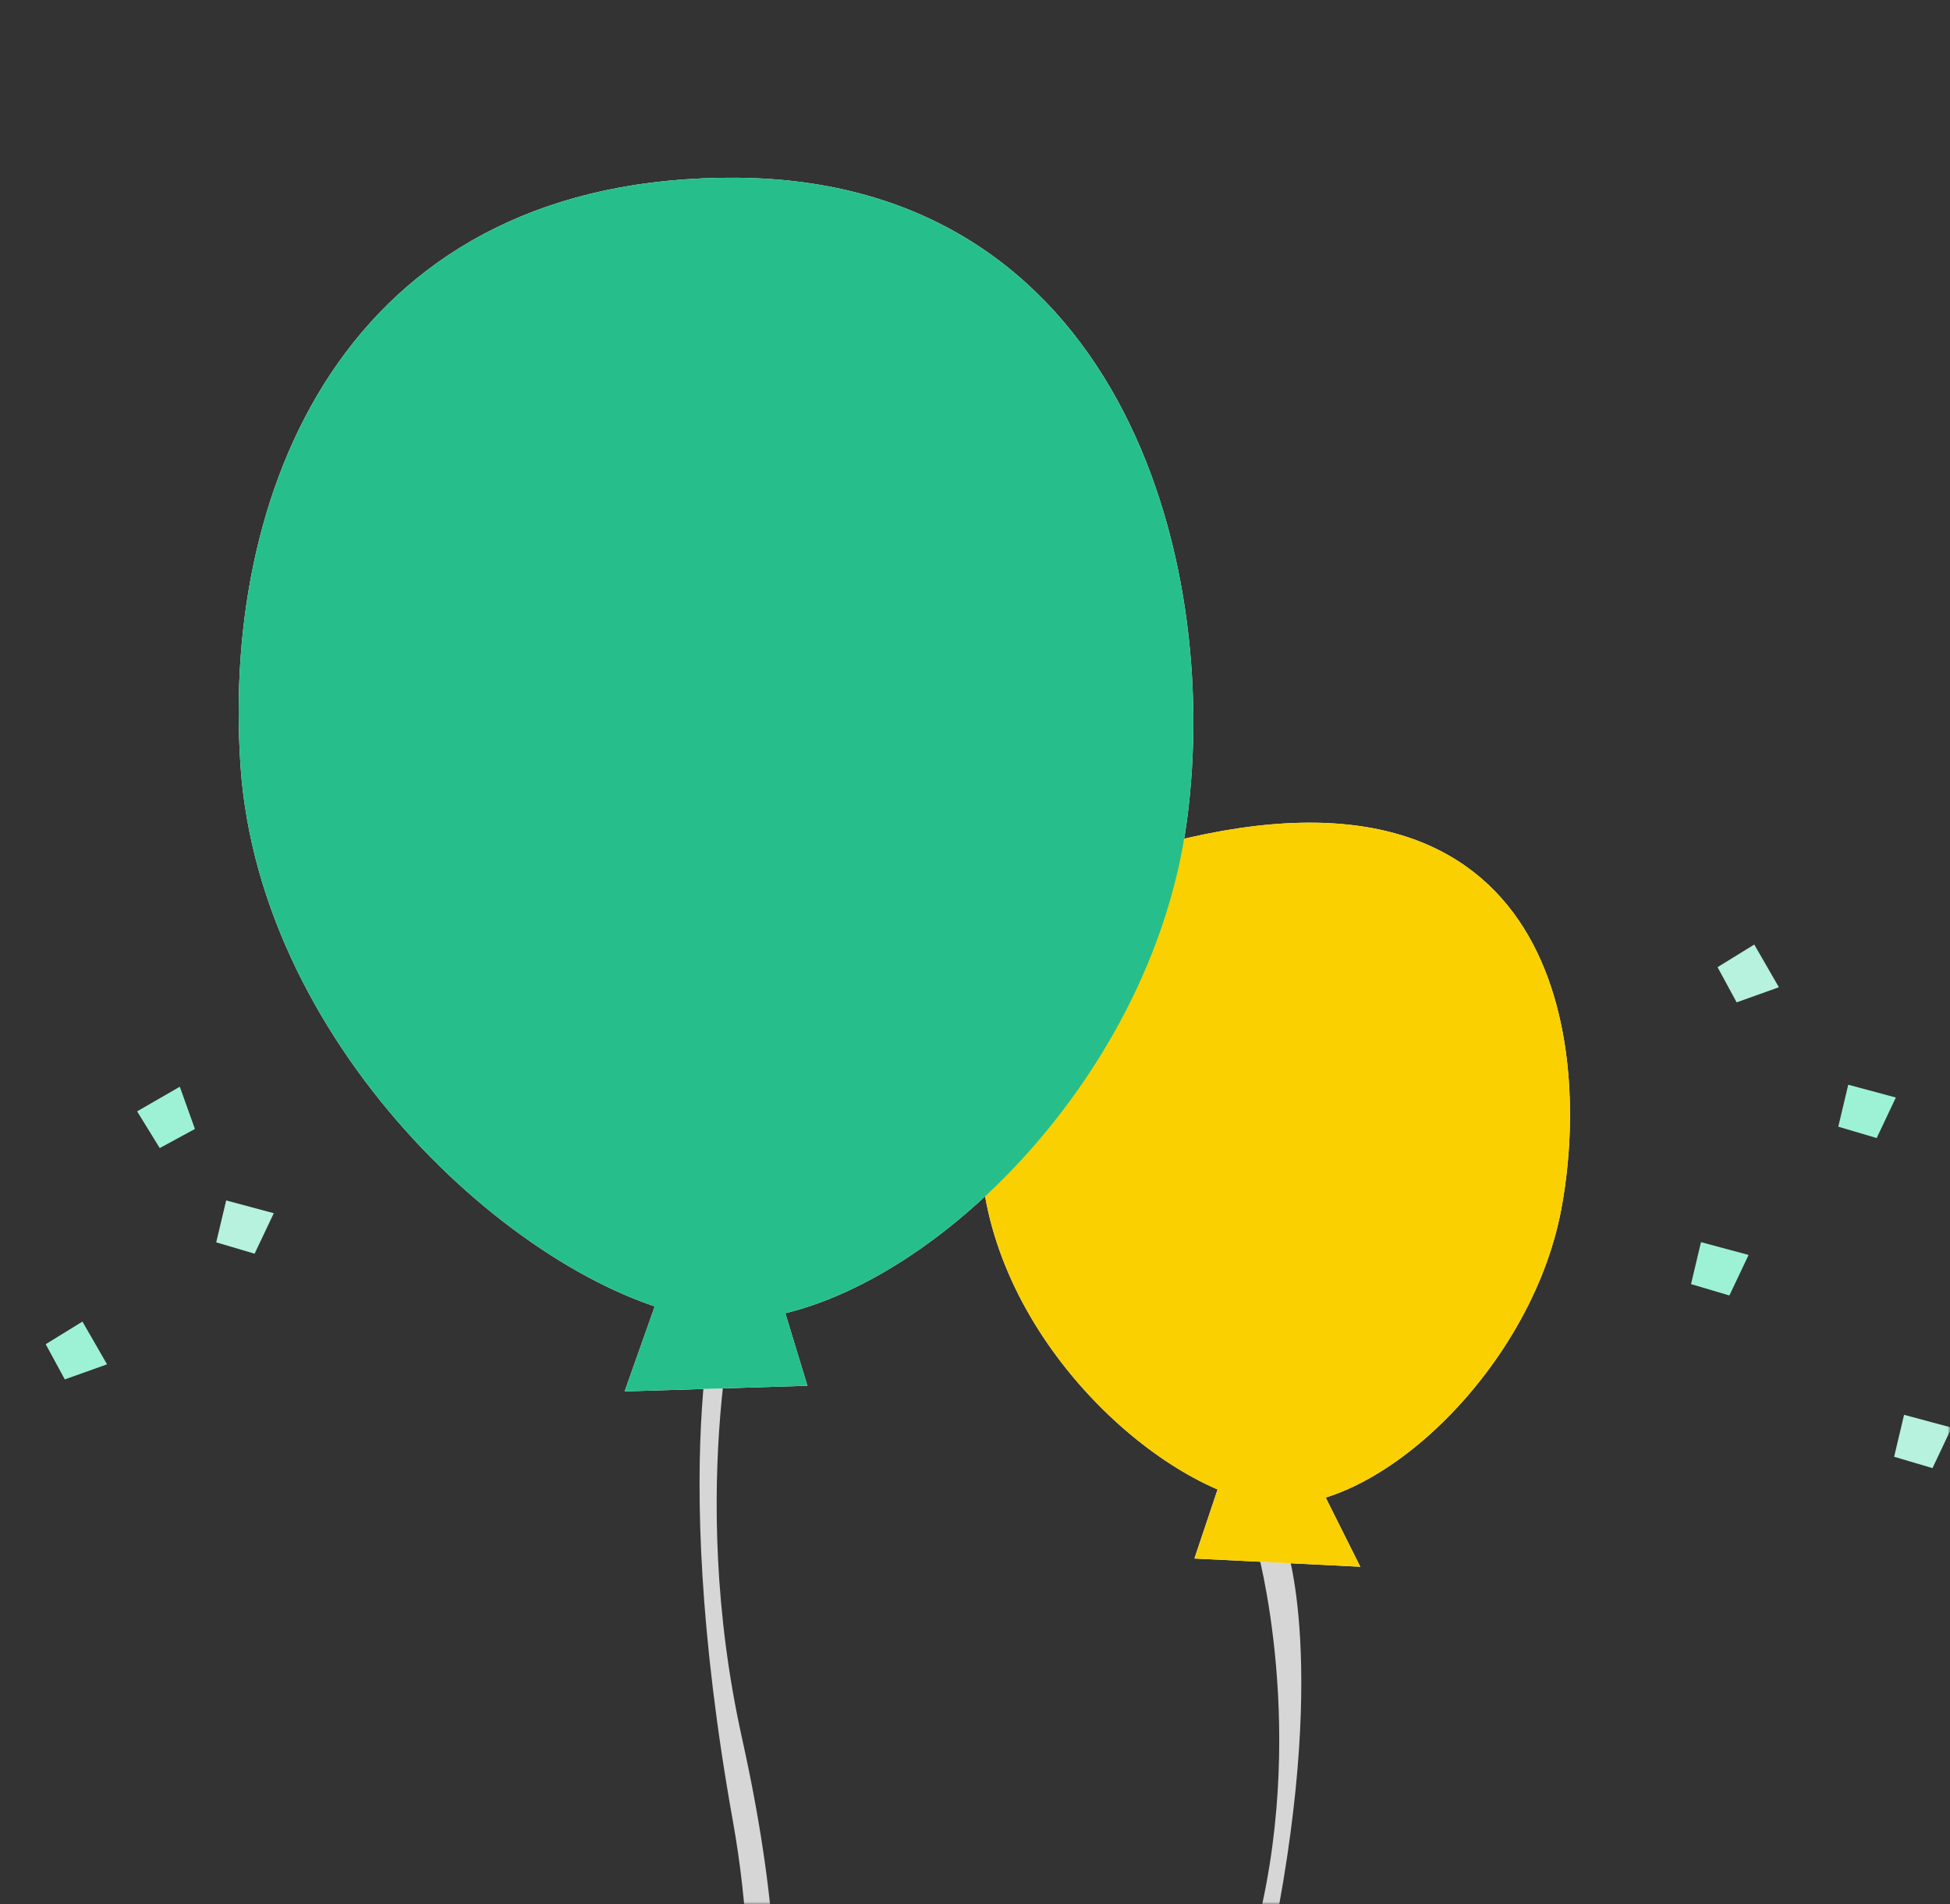
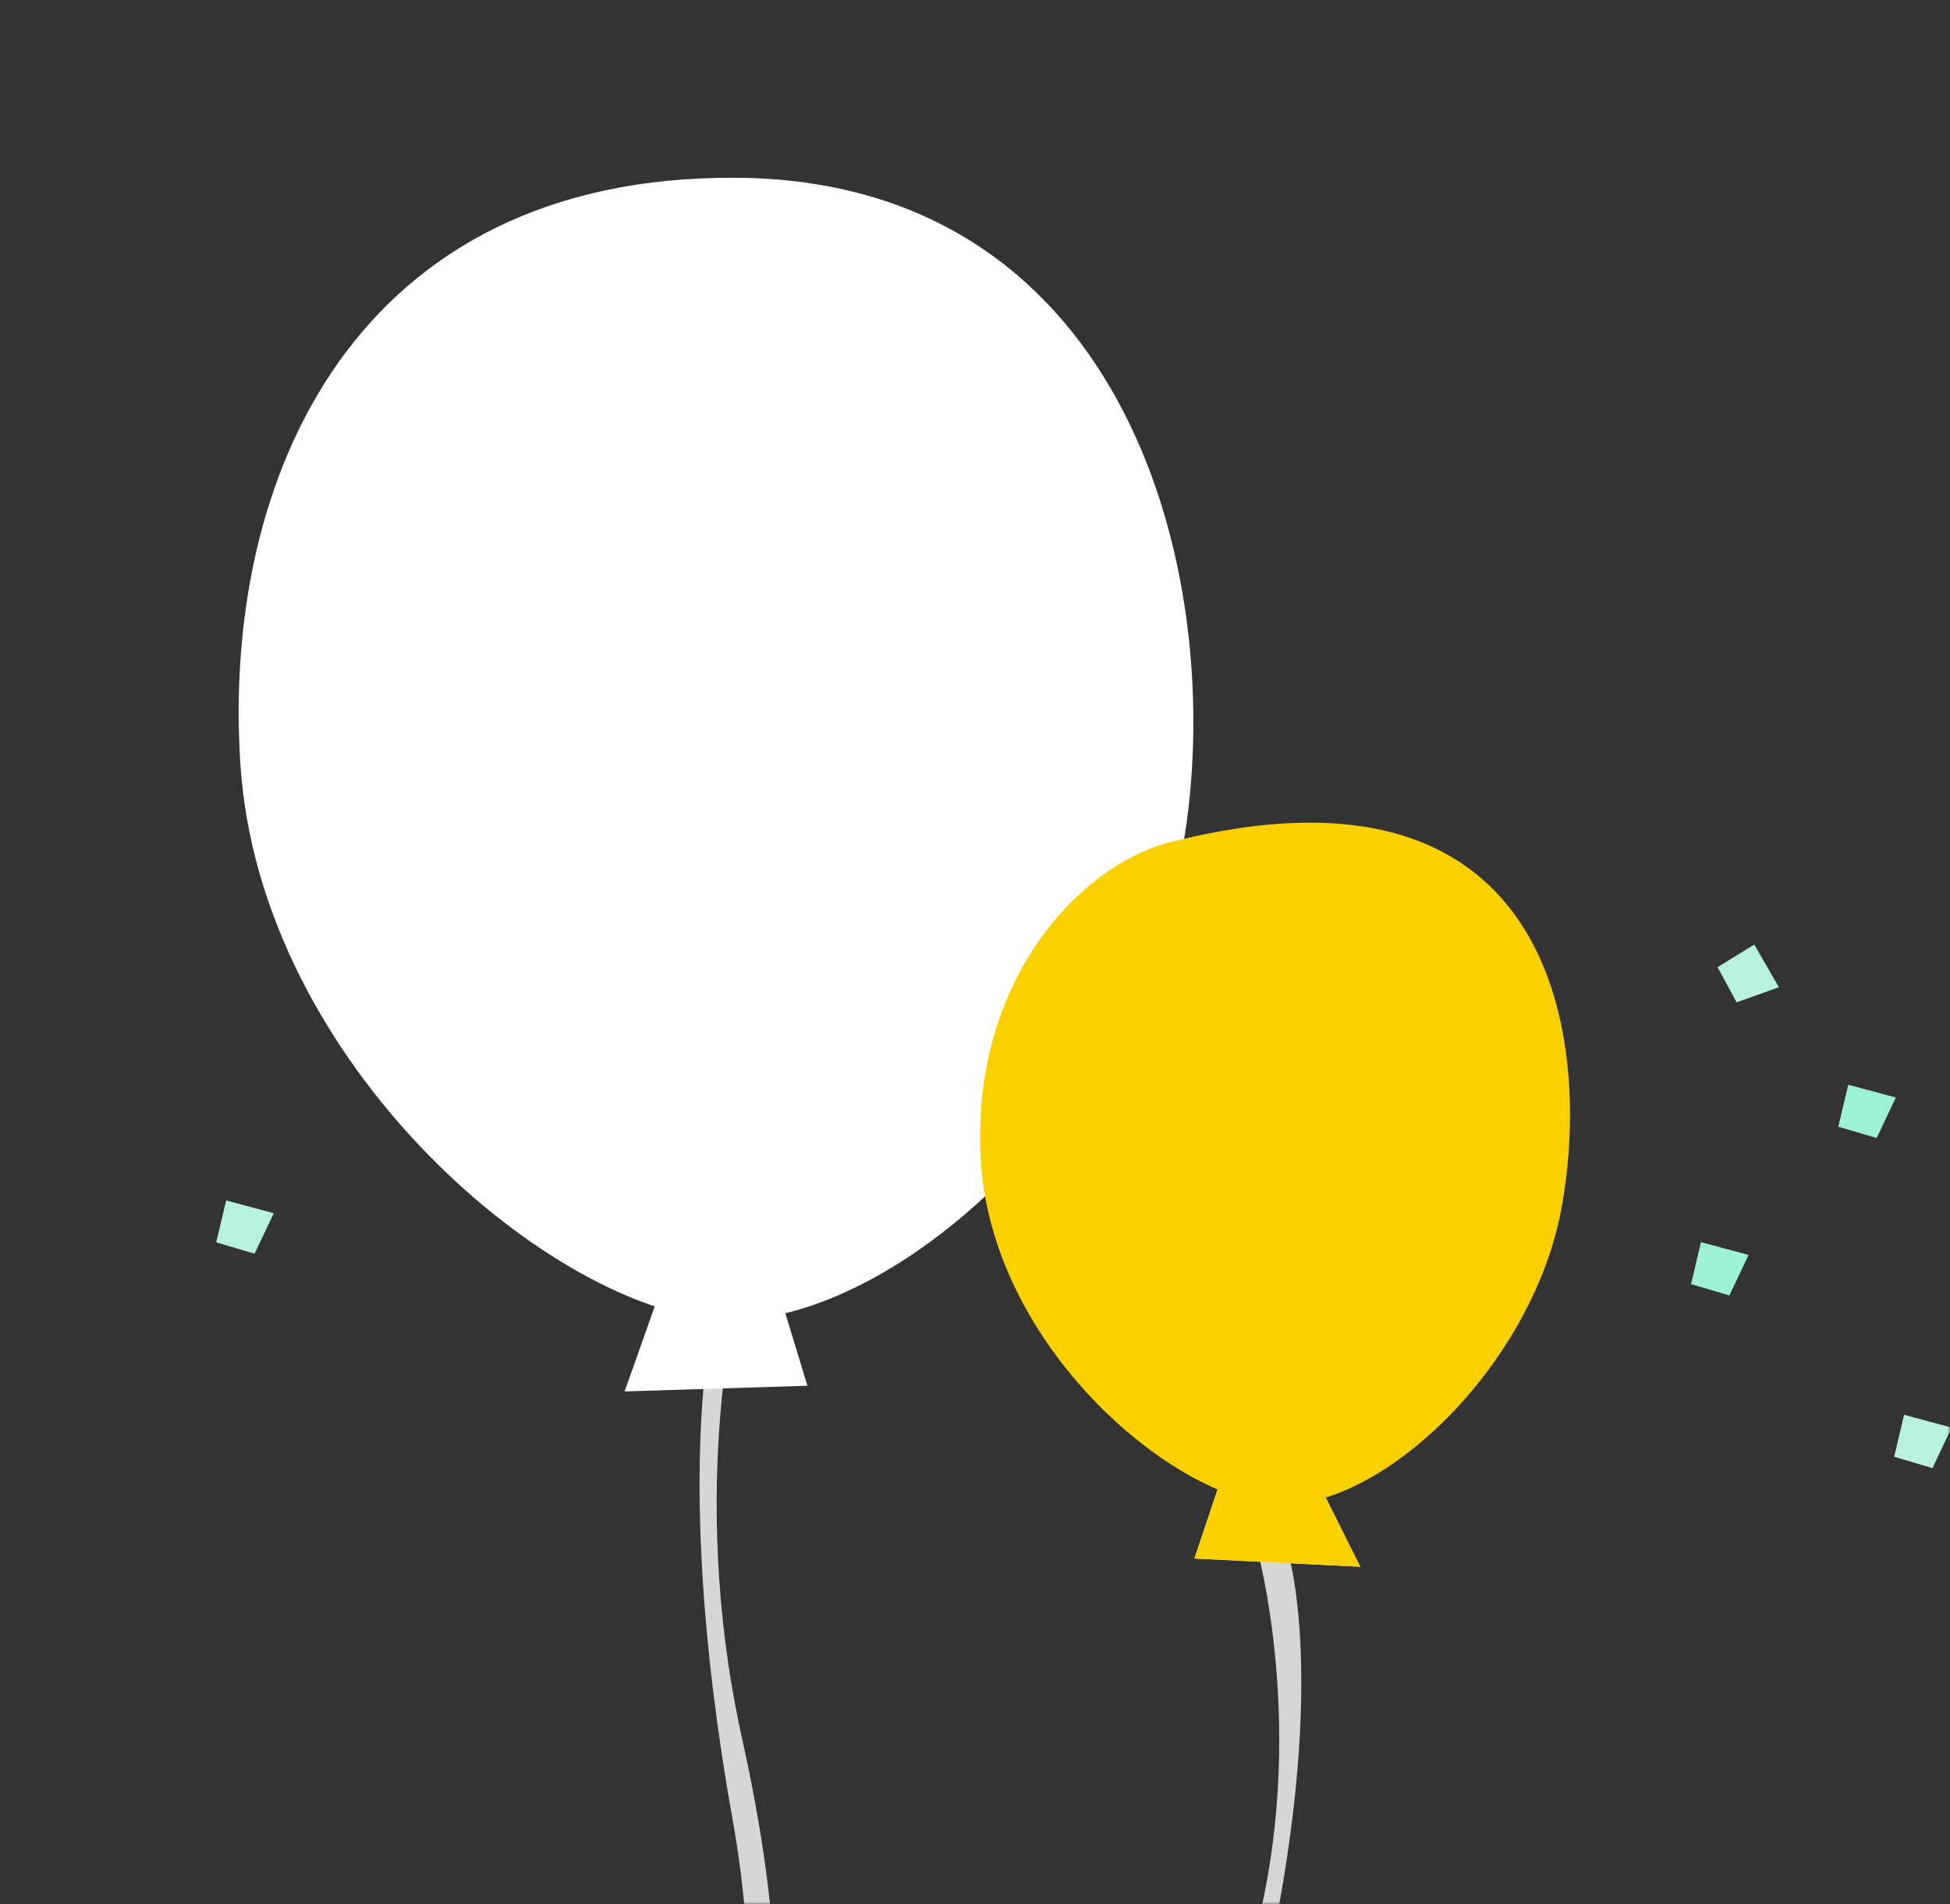
<svg xmlns="http://www.w3.org/2000/svg" width="384" height="375" viewBox="0 0 384 375" fill="none">
  <rect x="0" y="0" width="384" height="375" fill="#333333" stroke="none" />
  <mask id="mask0_2382_2223" style="mask-type:alpha" maskUnits="userSpaceOnUse" x="0" y="0" width="384" height="375">
    <rect width="384" height="375" fill="#D9D9D9" />
  </mask>
  <g mask="url(#mask0_2382_2223)">
    <g style="mix-blend-mode:darken">
      <path d="M247.397 304.366C247.397 304.366 257.933 341.479 246.822 382.097C235.711 422.724 229.485 467.478 246.822 499.67L251.077 495.26C251.077 495.26 234.616 452.268 248.502 391.628C262.398 330.998 253.377 304.759 253.377 304.759L247.397 304.366Z" fill="#D6D6D6" />
    </g>
    <path d="M145.927 252.35C145.927 252.35 134.998 292.129 146.127 342.315C159.849 404.215 150.921 435.402 134.697 489.624L130.57 487.423C130.57 487.423 156.134 424.492 144.347 358.758C130.899 283.757 142.202 251.939 142.202 251.939L145.936 252.359L145.927 252.35Z" fill="#D6D6D6" />
    <path d="M130.777 252.044L151.417 248L159 272.883L123 274L130.777 252.044Z" fill="white" />
    <path d="M145.059 35.004C69.888 34.472 43.572 94.112 47.352 150.683C51.132 207.254 104.084 254.127 138.115 259.57C172.156 265.012 226.248 218.077 233.747 161.496C240.691 109.139 219.818 35.546 145.059 35.004Z" fill="white" />
-     <path d="M230.498 165.822C212.093 170.497 190.848 194.015 193.176 228.918C195.495 263.821 228.024 292.735 248.94 296.085C269.847 299.445 301.363 270.266 307.426 238.258C313.479 206.249 307.334 146.312 230.507 165.822H230.498Z" fill="white" />
    <path d="M241.636 287.75L258.745 290.27L267.875 308.529L235.209 306.904L241.636 287.75Z" fill="white" />
    <g style="mix-blend-mode:multiply">
      <path d="M230.498 165.822C212.093 170.497 190.848 194.015 193.176 228.918C195.495 263.821 228.024 292.735 248.94 296.085C269.847 299.445 301.363 270.266 307.426 238.258C313.479 206.249 307.334 146.312 230.507 165.822H230.498Z" fill="#FAD000" />
    </g>
    <g style="mix-blend-mode:multiply">
      <path d="M241.636 287.75L258.745 290.27L267.875 308.529L235.209 306.904L241.636 287.75Z" fill="#FAD000" />
    </g>
    <g style="mix-blend-mode:multiply">
-       <path d="M145.059 35.004C69.888 34.472 43.572 94.112 47.352 150.683C51.132 207.254 104.084 254.127 138.115 259.57C172.156 265.012 226.248 218.077 233.747 161.496C240.691 109.139 219.818 35.546 145.059 35.004Z" fill="#26BF8B" />
-     </g>
+       </g>
    <g style="mix-blend-mode:multiply">
-       <path d="M130.777 252.044L151.417 248L159 272.883L123 274L130.777 252.044Z" fill="#26BF8B" />
-     </g>
+       </g>
    <path d="M363.963 213.605L362 221.868L369.559 224.105L373.339 216.125L363.963 213.605Z" fill="#9DF2D5" />
    <path d="M334.963 244.605L333 252.868L340.559 255.105L344.339 247.125L334.963 244.605Z" fill="#9DF2D5" />
    <path d="M44.539 236.39L42.576 244.643L50.135 246.88L53.915 238.91L44.539 236.39Z" fill="#B6F2DE" />
    <path d="M345.455 186L338.225 190.455L341.986 197.385L350.303 194.408L345.455 186Z" fill="#B6F2DE" />
-     <path d="M16.231 260.247L9 264.702L12.761 271.632L21.079 268.665L16.231 260.247Z" fill="#9DF2D5" />
-     <path d="M27 218.848L31.455 226.079L38.385 222.317L35.408 214L27 218.848Z" fill="#9DF2D5" />
    <path d="M374.954 278.605L373 286.868L380.55 289.105L384.33 281.125L374.954 278.605Z" fill="#B6F2DE" />
  </g>
</svg>